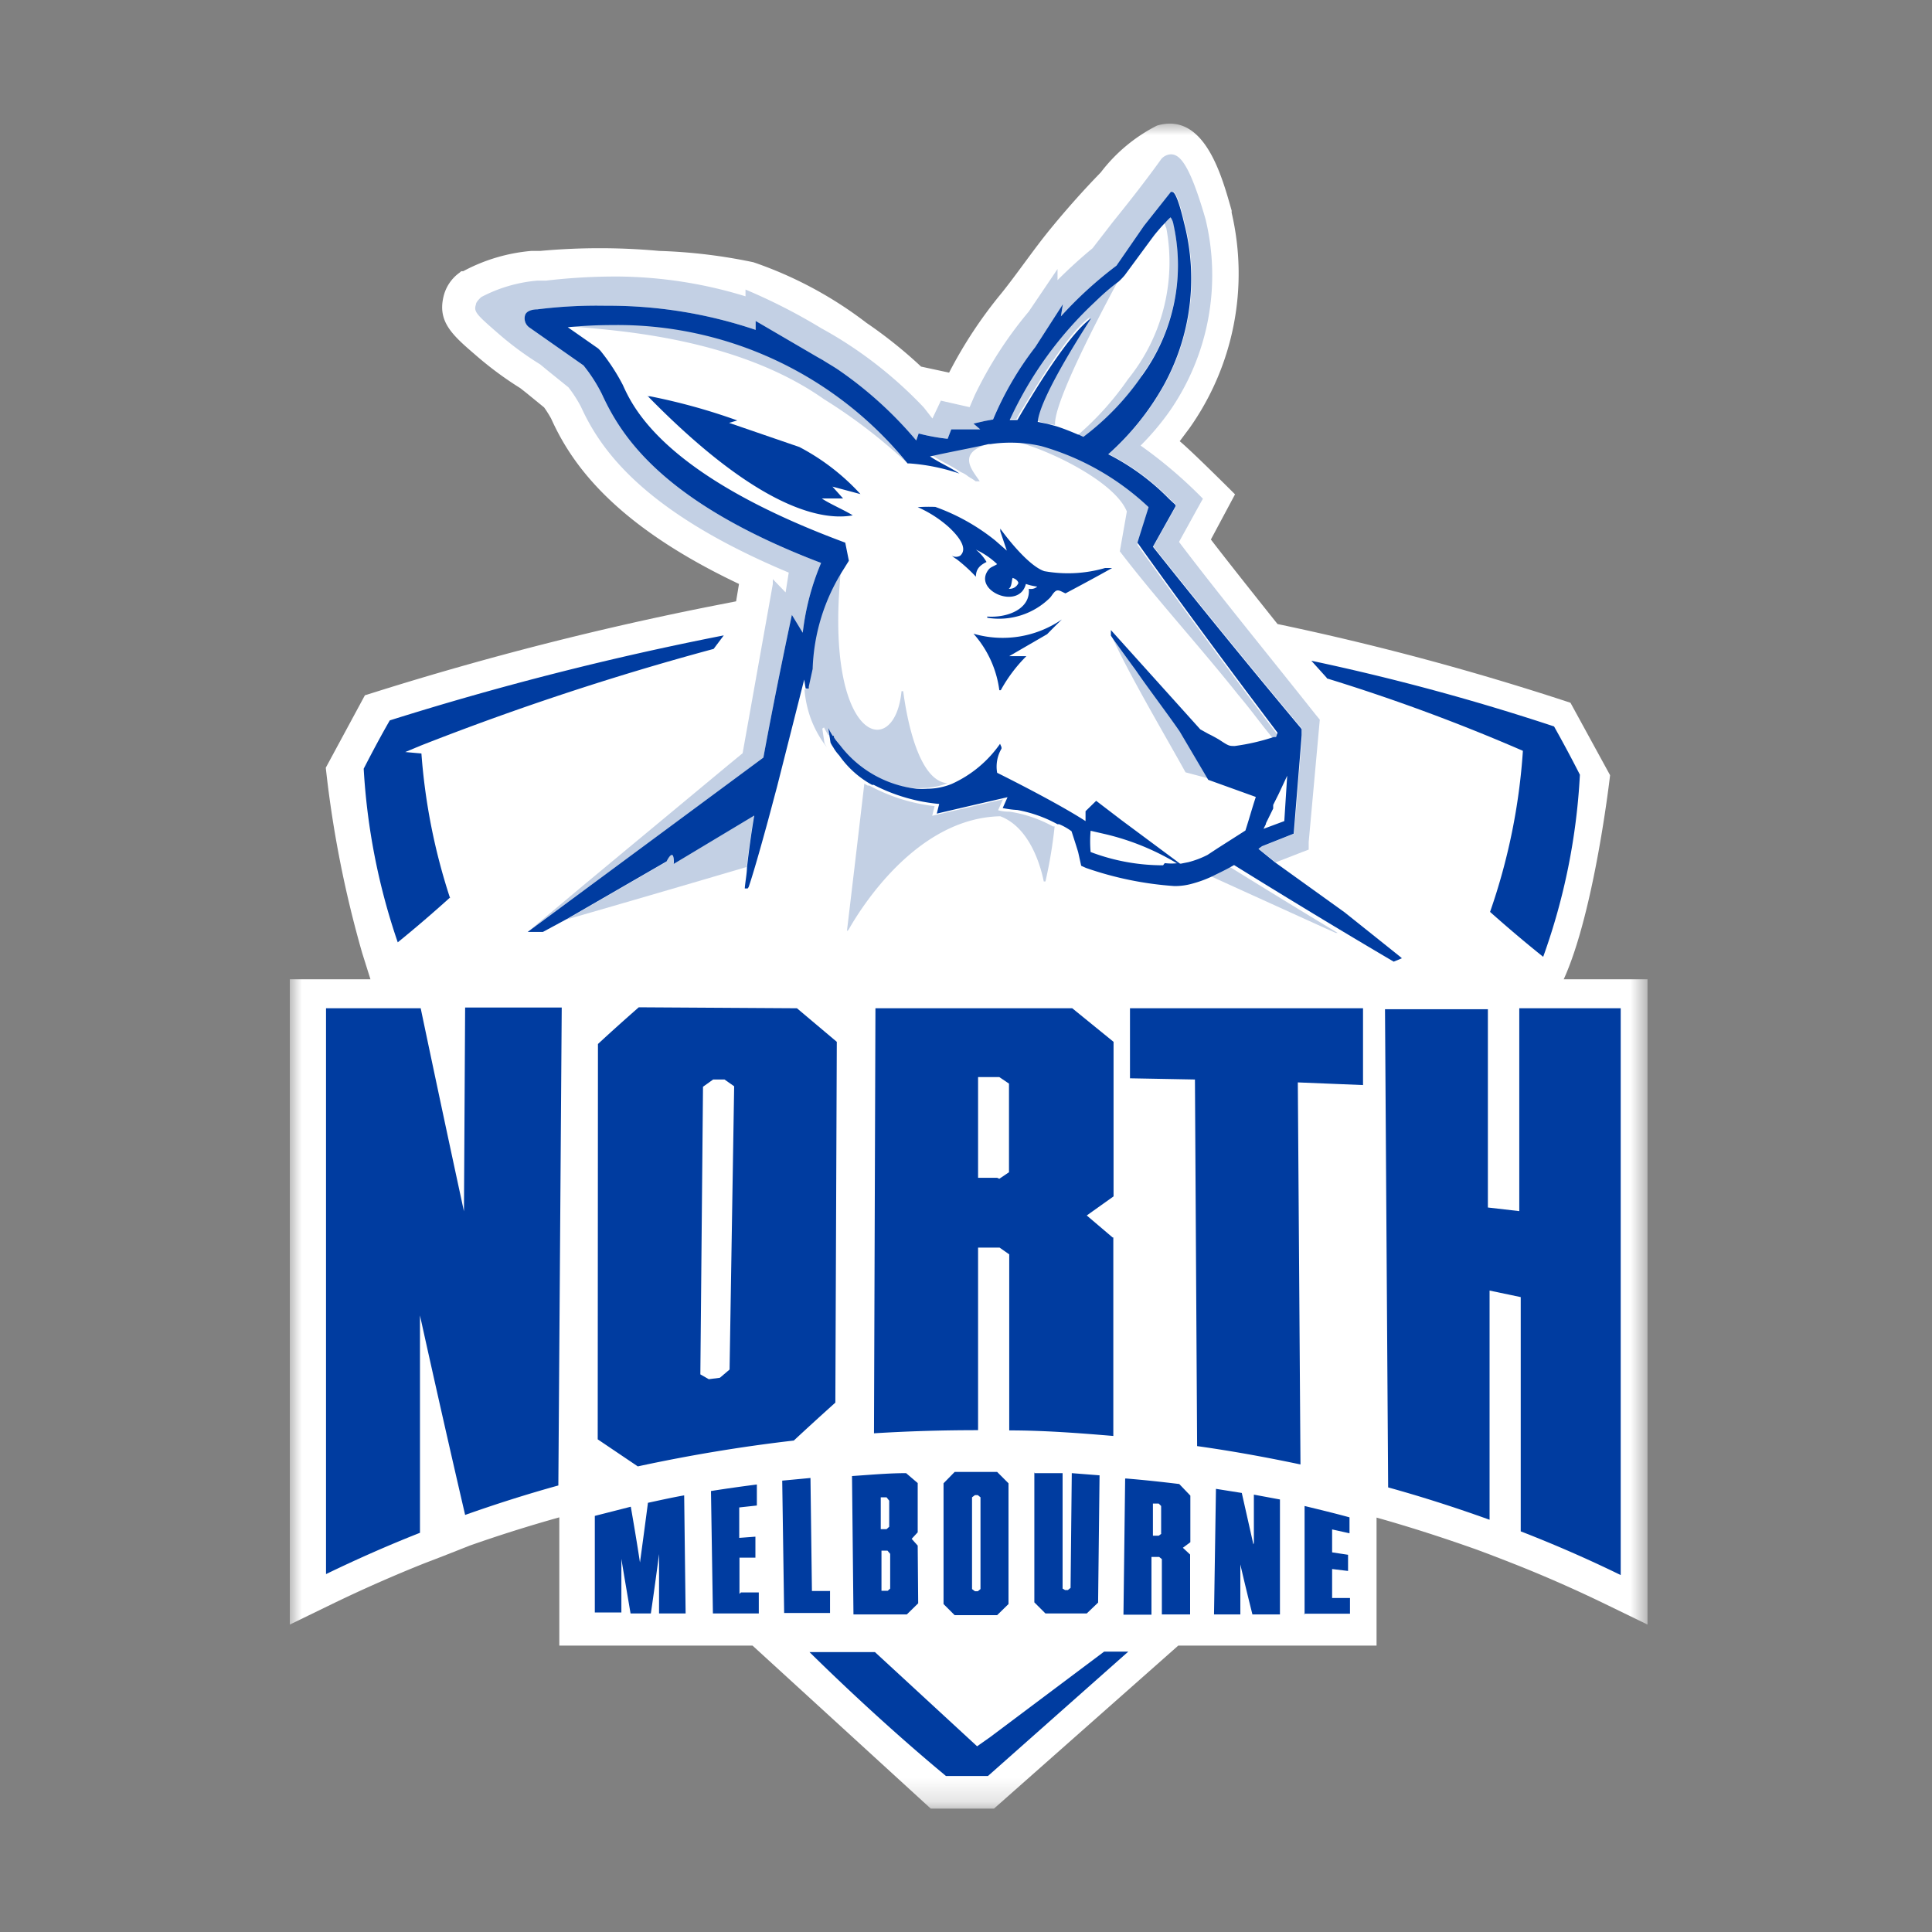
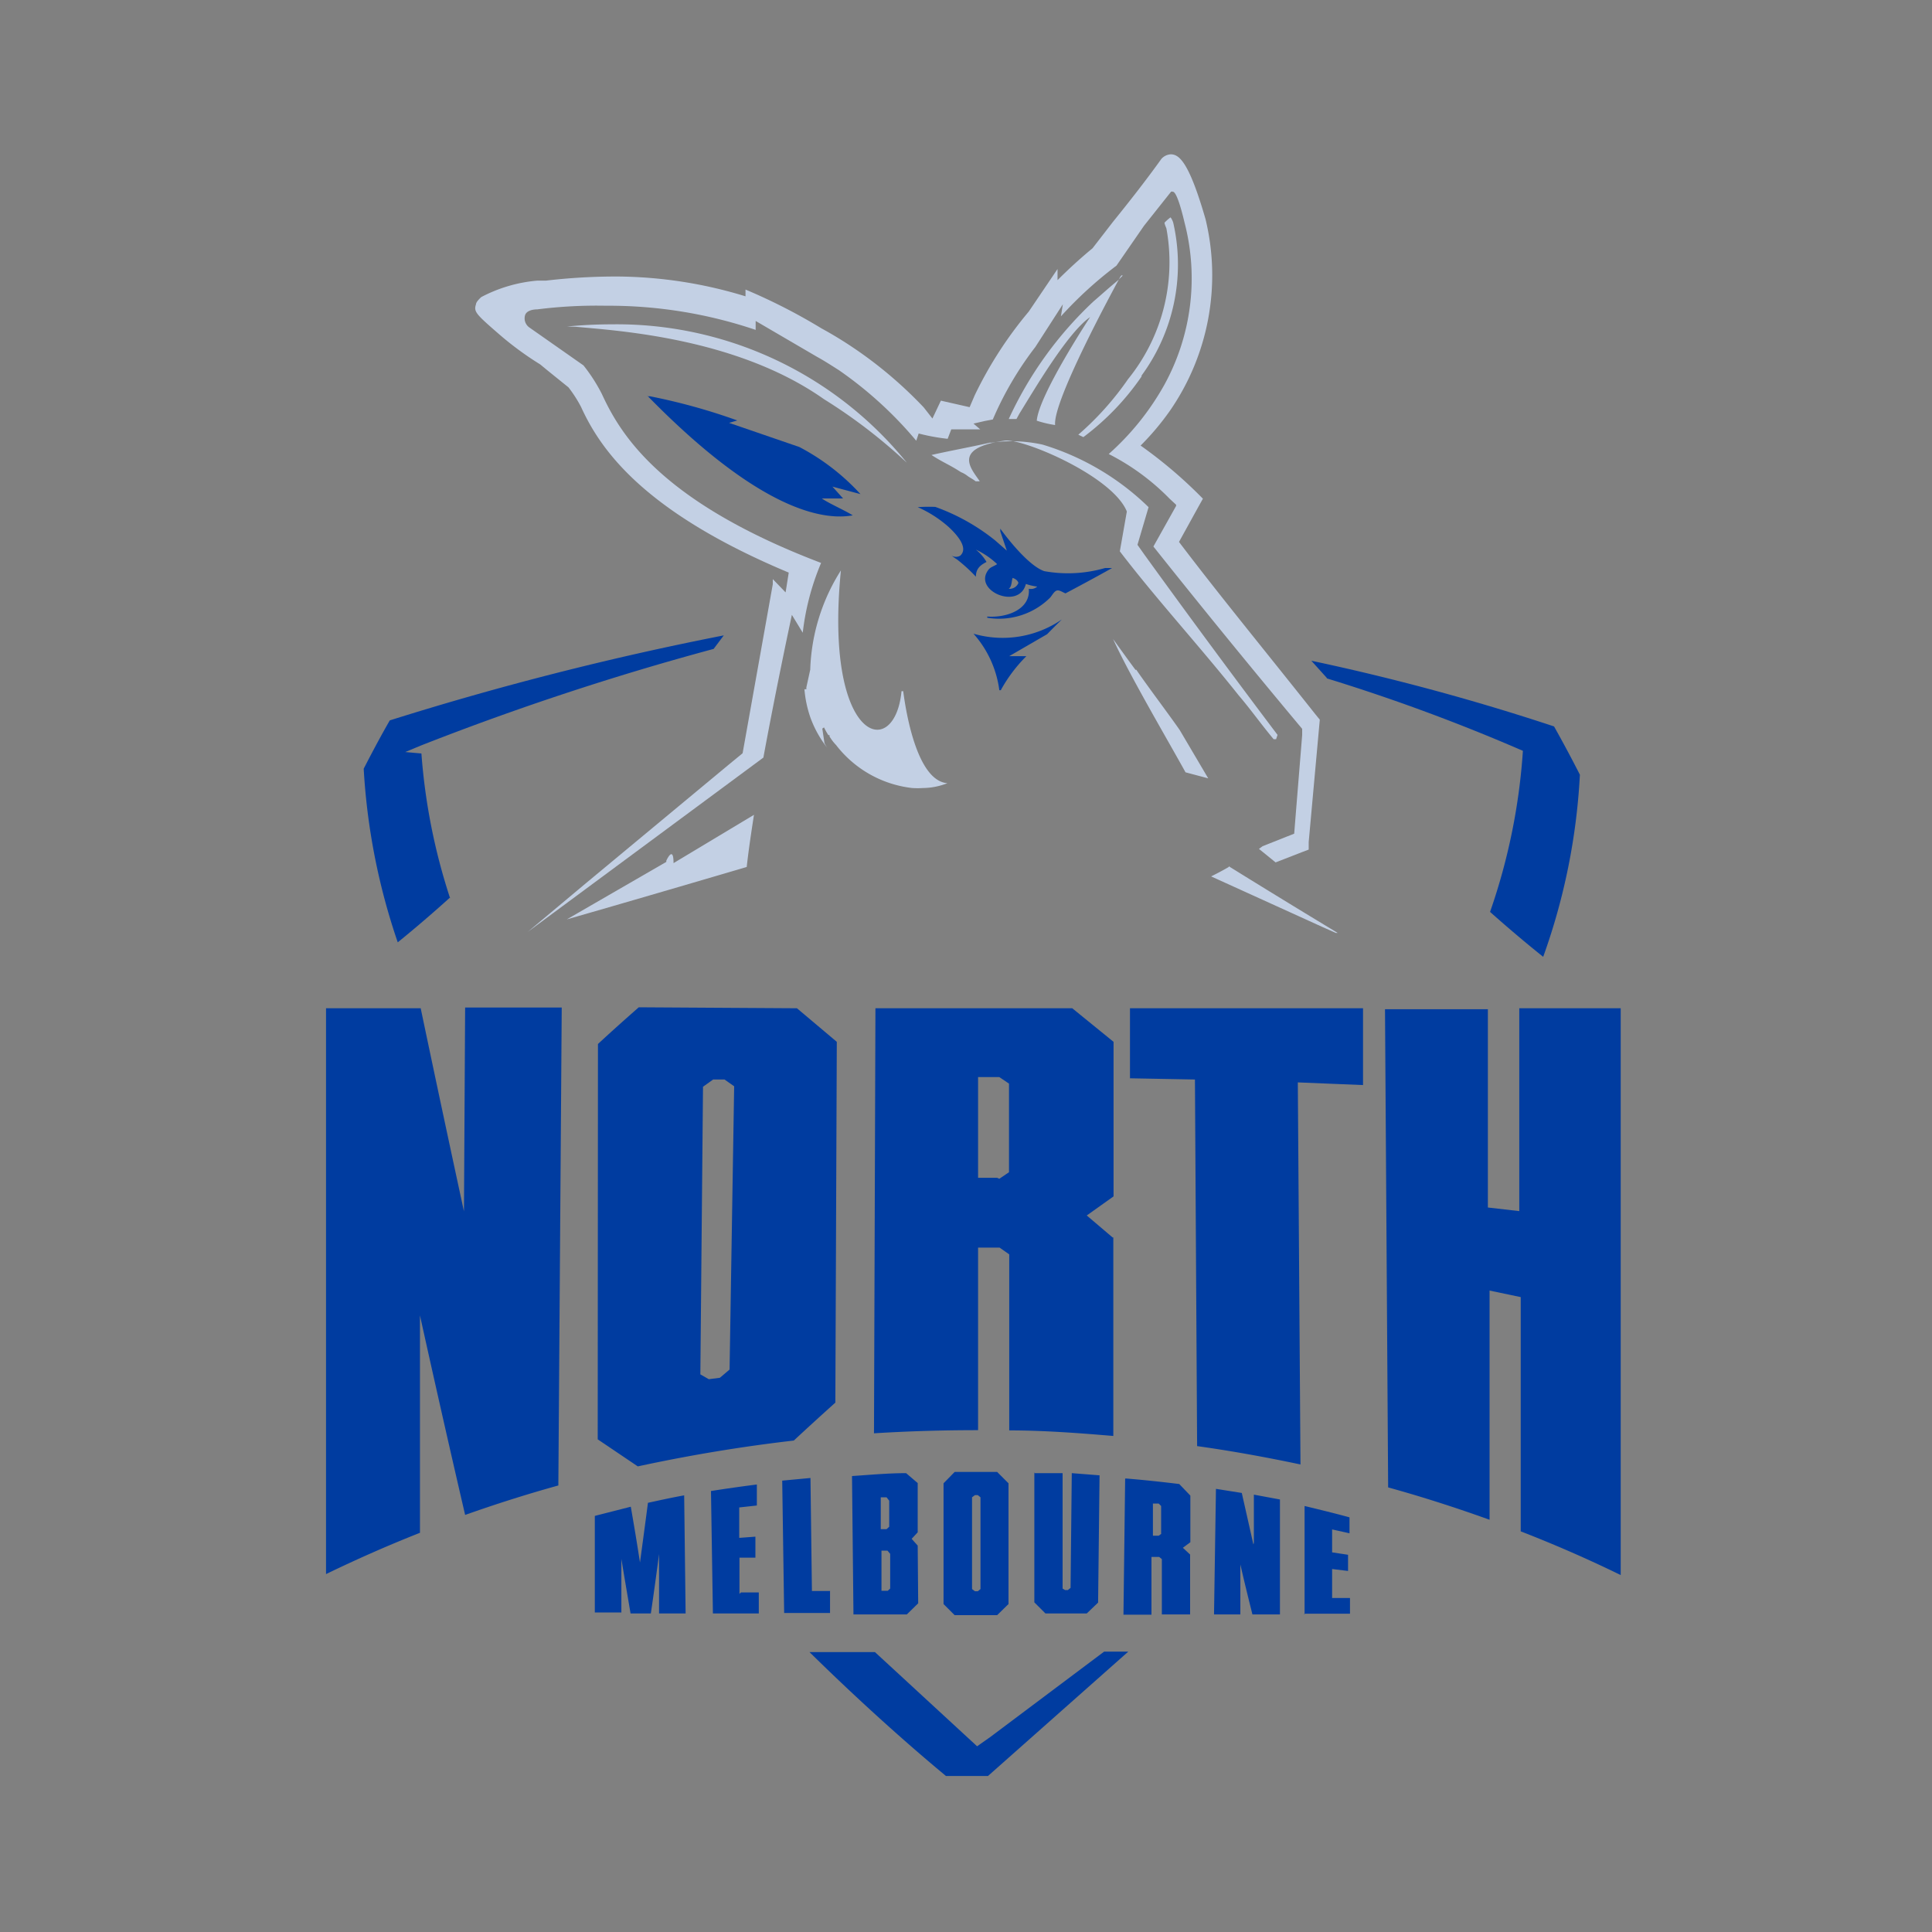
<svg xmlns="http://www.w3.org/2000/svg" id="Layer_1" data-name="Layer 1" viewBox="0 0 80 80">
  <rect x="0" y="0" width="80" height="80" fill="#808080" stroke="none" />
  <defs>
    <style>.cls-1{fill:#fff;}.cls-2{fill:none;}.cls-3{mask:url(#mask);}.cls-4{fill:#c3d0e4;}.cls-5{fill:#003ca0;}</style>
    <mask id="mask" x="12" y="5.1" width="56.24" height="69.83" maskUnits="userSpaceOnUse">
      <g id="b">
-         <path id="a" class="cls-1" d="M12,5.1H68.24V74.93H12Z" />
-       </g>
+         </g>
    </mask>
  </defs>
  <title>north-melbourne-kangaroos</title>
  <path class="cls-2" d="M0,0H80V80H0Z" />
  <g class="cls-3">
-     <path class="cls-1" d="M64.75,40.55c1.28-2.81,1.92-8.45,1.92-8.45l-1.64-3A112.16,112.16,0,0,0,52.9,25.84s-1.91-2.39-2.76-3.5l1-1.87s-1.79-1.79-2.29-2.2l.41-.55A11.08,11.08,0,0,0,51,8.81l0-.09v0c-.39-1.36-1.1-4.11-3.09-3.52a6.77,6.77,0,0,0-2.33,1.94c-.74.76-1.44,1.55-2.11,2.37s-1.32,1.78-2,2.63a18.35,18.35,0,0,0-2.17,3.29l-1.16-.25a18.86,18.86,0,0,0-2.26-1.81,16.42,16.42,0,0,0-4.68-2.51,22.22,22.22,0,0,0-3.9-.47,27.07,27.07,0,0,0-4.93,0h0l-.37,0a7.29,7.29,0,0,0-2.82.84l-.08,0-.07.06a1.7,1.7,0,0,0-.68,1.06c-.21,1,.41,1.55,1.33,2.34a14.49,14.49,0,0,0,1.86,1.38l.23.18.76.62a4.71,4.71,0,0,1,.29.46c.8,1.77,2.48,4.34,7.78,6.85l-.12.72-.92.18a131.79,131.79,0,0,0-14,3.57l-.45.14-1.62,3A45.7,45.7,0,0,0,15,39.47l.34,1.08H12V67.27l1.77-.86q1.88-.91,3.81-1.68l.78-.3h0L19.45,64c1.22-.43,2.46-.82,3.71-1.17v5.31h8l7.38,6.75h2.62l7.63-6.75H57V62.84c1.39.39,2.78.84,4.13,1.32l.59.22.67.26c1.37.53,2.74,1.13,4.06,1.77l1.77.86V40.55Z" />
+     <path class="cls-1" d="M64.75,40.55c1.28-2.81,1.92-8.45,1.92-8.45l-1.64-3A112.16,112.16,0,0,0,52.9,25.84s-1.91-2.39-2.76-3.5l1-1.87s-1.79-1.79-2.29-2.2l.41-.55l0-.09v0c-.39-1.36-1.1-4.11-3.09-3.52a6.77,6.77,0,0,0-2.33,1.94c-.74.76-1.44,1.55-2.11,2.37s-1.32,1.78-2,2.63a18.35,18.35,0,0,0-2.17,3.29l-1.16-.25a18.86,18.86,0,0,0-2.26-1.81,16.42,16.42,0,0,0-4.68-2.51,22.22,22.22,0,0,0-3.9-.47,27.07,27.07,0,0,0-4.93,0h0l-.37,0a7.29,7.29,0,0,0-2.82.84l-.08,0-.07.06a1.7,1.7,0,0,0-.68,1.06c-.21,1,.41,1.55,1.33,2.34a14.49,14.49,0,0,0,1.86,1.38l.23.18.76.62a4.71,4.71,0,0,1,.29.46c.8,1.77,2.48,4.34,7.78,6.85l-.12.72-.92.18a131.79,131.79,0,0,0-14,3.57l-.45.14-1.62,3A45.7,45.7,0,0,0,15,39.47l.34,1.08H12V67.27l1.77-.86q1.88-.91,3.81-1.68l.78-.3h0L19.45,64c1.22-.43,2.46-.82,3.71-1.17v5.31h8l7.38,6.75h2.62l7.63-6.75H57V62.84c1.39.39,2.78.84,4.13,1.32l.59.22.67.26c1.37.53,2.74,1.13,4.06,1.77l1.77.86V40.55Z" />
  </g>
  <path class="cls-4" d="M27.59,35.69l-4.12,2.38c2.51-.72,5-1.45,7.45-2.17.07-.65.18-1.38.3-2.16l-3.33,2c0-.77-.3-.1-.3-.1M47.27,15.55a7.77,7.77,0,0,0,1.32-6.29v0A.67.67,0,0,0,48.47,9a1.94,1.94,0,0,0-.25.22c0,.07.08.23.08.25v0a7.7,7.7,0,0,1-1.59,6.23A12.27,12.27,0,0,1,44.65,18l.21.1a10.64,10.64,0,0,0,2.41-2.51m-.9,7.24c1.53,2,3.28,3.9,4.91,5.95.52.61.94,1.21,1.46,1.83l.1,0,.06-.18q-2.8-3.71-5.51-7.46l-.29-.41L47.56,21a10.73,10.73,0,0,0-4.39-2.59,6.12,6.12,0,0,0-1.28-.14h0a5.55,5.55,0,0,0-.82.06h0l-.08,0c-.74.17-1.68.34-2.42.51.51.33.71.38,1.22.71h0a1.11,1.11,0,0,1,.29.17c.15.1.19.11.32.21l.17,0c-.33-.5-1.18-1.36,1-1.68h0c.67-.15,4.49,1.44,5.09,2.93ZM23.83,13.53c1.67.16,6.66.44,10.29,3a22.07,22.07,0,0,1,3.43,2.63h0a15.45,15.45,0,0,0-12.24-5.73q-.9,0-1.83.09ZM34.12,30.12a3.3,3.3,0,0,0,.18.32l.05,0,0,.06.08.12a1.87,1.87,0,0,0,.19.23h0a4.64,4.64,0,0,0,3.15,1.78,3.55,3.55,0,0,0,.46,0,2.8,2.8,0,0,0,1-.2c-1.21-.09-1.69-2.73-1.83-3.81l-.07,0c-.28,2.93-3.22,2.14-2.51-5a8.13,8.13,0,0,0-1.27,4.11h0l-.16.73s0,.05,0,.08h-.08a4.74,4.74,0,0,0,.25,1.18,4.51,4.51,0,0,0,.69,1.24,1.34,1.34,0,0,1-.11-.19l-.09-.6ZM46.49,11.41l-.21.21c-.32.26-.64.55-1,.86a15.57,15.57,0,0,0-3.51,4.87h.32l.12-.22c.62-1,2-3.36,2.93-4,0,0-2.12,3.21-2.21,4.29h0a4.68,4.68,0,0,0,.76.18c-.1-1,2.42-5.62,2.7-6.14l.05-.06m4.44,24.5c-.24.14-.49.27-.73.39l4.6,2.09.56.25.08,0q-2.27-1.37-4.51-2.76m-3.86-8.13h0c-.32-.43-.62-.85-.93-1.28.67,1.48,2.25,4.16,3,5.52l.94.25-1.18-2c-.45-.65-1.38-1.88-1.8-2.5" />
  <path class="cls-4" d="M54.19,34.87l0,.31-.29.11-1.08.42-.69-.56.15-.11,1.31-.52h0v0c.1-1.26.21-2.6.33-4.08l0-.26,0,0q-3.12-3.73-6.16-7.55l.94-1.68,0-.05-.27-.25a9.57,9.57,0,0,0-2.52-1.85,11,11,0,0,0,2.3-2.86,9.15,9.15,0,0,0,.84-6.72c-.19-.81-.37-1.3-.49-1.28a.08.08,0,0,0-.07,0L47.37,9.35,46.23,11a16.45,16.45,0,0,0-2.3,2.1l.08-.5-1.14,1.77a13.77,13.77,0,0,0-1.76,3l-.32.06h0l-.48.11.28.24-1.2,0-.15.39a8.28,8.28,0,0,1-1.2-.22l-.1.3a16.21,16.21,0,0,0-3.2-2.92c-.3-.19-.59-.38-.9-.55l-2.55-1.49,0,.37a19,19,0,0,0-6.2-1,19.6,19.6,0,0,0-2.84.15c-.2,0-.46.06-.51.25a.46.46,0,0,0,.18.5l2.24,1.57a6.93,6.93,0,0,1,.76,1.18c.78,1.7,2.46,4.48,9.08,7a10.46,10.46,0,0,0-.76,2.89l-.45-.74s-.62,2.87-1.18,5.91l-9.76,7.22,2.39-2,5.95-4.94.56-.46,1.25-7,0-.21.53.55.13-.82c-6.07-2.54-7.81-5.13-8.6-6.86a5.4,5.4,0,0,0-.52-.81l-.88-.71-.29-.24a13.1,13.1,0,0,1-1.76-1.3c-.91-.79-1-.89-.9-1.19,0-.11.22-.3.22-.3a6.08,6.08,0,0,1,2.32-.68l.36,0a24.86,24.86,0,0,1,3-.17,18.44,18.44,0,0,1,5.26.82l0-.28a23.89,23.89,0,0,1,3.15,1.61c.46.25.9.52,1.33.81a17.41,17.41,0,0,1,2.9,2.46l.36.46.35-.74,1.19.27.21-.49a16.47,16.47,0,0,1,2.24-3.47l1.19-1.76,0,.46c.46-.46.94-.9,1.45-1.32l.85-1.1c.68-.84,1.37-1.72,2-2.6a.56.56,0,0,1,.39-.19c.35,0,.76.33,1.44,2.69v0A9.87,9.87,0,0,1,48.45,17a10.81,10.81,0,0,1-1.22,1.45,18.87,18.87,0,0,1,2.58,2.2l-.19.34-.8,1.45c1.62,2.14,3.54,4.48,5.65,7.14l.18.22Z" />
-   <path class="cls-4" d="M35.13,38.51c.49-.87,2.81-4.64,6.29-4.71,1.26.48,1.69,2.15,1.8,2.7h.07a19.42,19.42,0,0,0,.38-2.28l-.07,0a5.43,5.43,0,0,0-1.79-.61c-.3,0-.48-.06-.48-.06v0l.2-.45-1.3.3-1.63.38.1-.4A7.36,7.36,0,0,1,36,32.53h0l-.07,0h0l-.14-.08q-.35,3-.72,6.1Z" />
  <path class="cls-5" d="M26.83,62.23c-.11.84-.22,1.66-.33,2.47-.12-.79-.25-1.56-.38-2.31l-1.49.38v4h1.1V64.55c.12.74.25,1.49.38,2.26h.84c.12-.81.23-1.62.34-2.46l0,2.46h1.1l-.06-4.89c-.51.09-1,.2-1.51.31M30.62,66l0-1.5.66,0v-.87l-.67.05V62.42l.73-.08v-.87c-.63.08-1.27.17-1.9.27l.08,5.07h1.9v-.87h-.74m3.68-.06h-.74l-.06-4.68-1.17.11.08,5.48h1.9v-.92m2.44,0H36.5l0-1.66h.25l.11.13v1.44l-.11.1M36.47,62h.24l.11.14v1.08l-.11.1h-.24V62M38,61.41,37.52,61c-.75,0-1.49.07-2.24.12l.06,5.73h2.21l.47-.46L38,64l-.25-.28.25-.27v-2m2.6,4.35-.11.09h-.12l-.12-.09V62l.12-.09h.12l.11.09v3.79m-1.07-4.84-.46.47v5l.46.46h1.76l.47-.46v-5l-.47-.47c-.59,0-1.18,0-1.78,0m3.32,0,0,5.4.46.46H45l.47-.45.06-5.27L44.38,61l-.05,4.75-.11.09H44.1L44,65.78,44,61l-1.18,0m5.27,2.51-.11.08-.24,0,0-1.33.24,0,.1.1v1.15m-1.49-2.28-.07,5.63h1.16l0-2.39H48l.11.09,0,2.29h1.17l0-2.48-.3-.28.31-.23,0-1.93-.46-.48c-.74-.09-1.48-.17-2.22-.23m5.29,2.73-.48-2.13-1.07-.17-.08,5.2h1.09l0-2.07c.16.7.33,1.39.5,2.07H53L53,62.09l-1.08-.2,0,2M54,66.82h1.9v-.65l-.74,0v-1.2l.66.08v-.67l-.66-.1v-.95l.72.16v-.66c-.62-.17-1.24-.32-1.86-.47l0,4.5M43.94,25.67a4.32,4.32,0,0,1-3.63.57l0,0a4.37,4.37,0,0,1,1.07,2.34h.06a6.19,6.19,0,0,1,1.06-1.41h-.71l1.57-.91c.28-.29.51-.51.61-.61Zm11,2.42a77.78,77.78,0,0,1,8.12,3,25.32,25.32,0,0,1-1.36,6.67c.72.64,1.45,1.26,2.2,1.86a26.26,26.26,0,0,0,1.52-7.54c-.34-.67-.7-1.34-1.07-2a94,94,0,0,0-10.05-2.72l.64.71Z" />
-   <path class="cls-5" d="M48.16,35.83a8.42,8.42,0,0,1-3-.55,5.13,5.13,0,0,1,0-.88h0l.65.15a10.33,10.33,0,0,1,2.91,1.19l.07,0a2.33,2.33,0,0,1-.56,0Zm4.26-1.74.3-.61,0-.07,0-.08.23-.46.35-.75L53.18,34l-.86.32.1-.2ZM44.65,18c-.3-.13-.6-.25-.91-.35l-.37-.1-.4-.08c.09-1.08,2.21-4.28,2.21-4.29-.91.64-2.31,2.95-2.93,4l-.12.21h-.32a15.57,15.57,0,0,1,3.51-4.87c.32-.31.64-.6,1-.86a3.07,3.07,0,0,0,.25-.26l1.12-1.52.12-.16c.14-.17.3-.36.45-.51A1.94,1.94,0,0,1,48.47,9a.67.67,0,0,1,.12.29v0a7.77,7.77,0,0,1-1.32,6.29,10.84,10.84,0,0,1-2.41,2.51l-.21-.1ZM31,36.73c.15-.43.43-1.4.68-2.31.16-.57.32-1.19.49-1.82l1.13-4.46.06.37h.13v-.08l.16-.73h0a8.13,8.13,0,0,1,1.27-4.11l.23-.37v0L35,22.47l0,0c-7.51-2.78-8.79-5.6-9.21-6.53a8.38,8.38,0,0,0-.93-1.42l-.09-.09-.93-.65-.33-.23q.93-.09,1.83-.09a15.45,15.45,0,0,1,12.24,5.73h.09a8.29,8.29,0,0,1,2.06.42h0c-.51-.33-.71-.38-1.22-.71.74-.17,1.69-.34,2.42-.51l.08,0h0a5.55,5.55,0,0,1,.82-.06h0a5.7,5.7,0,0,1,1.28.14A10.73,10.73,0,0,1,47.56,21l-.46,1.47.29.41c1.63,2.27,3.43,4.71,5.51,7.46l-.06.18-.1,0a8.87,8.87,0,0,1-1.61.37h0c-.24,0-.25,0-.66-.27-.14-.08-.28-.16-.43-.23l-.34-.19L46,26.09l0,.23.12.18c.31.43.61.85.93,1.28h0c.42.62,1.35,1.85,1.8,2.51l1.18,2L52,33c-.17.52-.26.86-.43,1.39l-1.16.74L50,35.4a3.79,3.79,0,0,1-.79.3l-.3.06-.05,0-2.41-1.79-.89-.68-.17-.13-.44.43c0,.12,0,.23,0,.35h0V34c-1.25-.81-3.66-2-3.66-2a1.47,1.47,0,0,1,.18-1l0-.06-.06-.14a4.89,4.89,0,0,1-2,1.66,2.71,2.71,0,0,1-1,.2,3.55,3.55,0,0,1-.46,0,4.64,4.64,0,0,1-3.15-1.78h0l-.19-.23-.08-.12,0-.06-.05,0a3.3,3.3,0,0,1-.18-.32l0,0,.09.6a1.34,1.34,0,0,0,.11.19,1.79,1.79,0,0,0,.25.34,4,4,0,0,0,1.22,1.14l.14.08h0l.07,0h0a7.36,7.36,0,0,0,2.71.79l-.1.4,1.63-.38,1.3-.3-.2.45v0a4.07,4.07,0,0,0,.61.08,5.57,5.57,0,0,1,1.66.59l.07,0a2.44,2.44,0,0,1,.51.29c.13.4.28.87.28.89l.12.54.2.09a14,14,0,0,0,3.66.75,2.64,2.64,0,0,0,.74-.1,4.87,4.87,0,0,0,1-.39c.23-.11.47-.23.73-.38,2.19,1.36,4.4,2.7,6.61,4l0,0,.34-.14-.08-.07-2.29-1.83L52.8,35.71l-.69-.56.15-.11,1.31-.52,0,0v0c.1-1.25.21-2.59.33-4.08l0-.25,0,0q-3.12-3.73-6.16-7.55l.94-1.68,0-.05-.27-.25a9.57,9.57,0,0,0-2.52-1.85,11,11,0,0,0,2.3-2.86,9.15,9.15,0,0,0,.84-6.72c-.19-.81-.37-1.3-.49-1.28a.06.06,0,0,0-.06,0L47.37,9.35,46.23,11a16.45,16.45,0,0,0-2.3,2.1l.08-.5-1.14,1.77a13.36,13.36,0,0,0-1.75,3l-.33.06h0l-.48.11.28.24-1.2,0-.15.39a8.28,8.28,0,0,1-1.2-.22l-.1.29a16.22,16.22,0,0,0-3.2-2.91c-.22-.15-.45-.28-.67-.42h0l-.23-.13-2.55-1.49,0,.37a19,19,0,0,0-6.2-1,19.6,19.6,0,0,0-2.84.15c-.2,0-.46.06-.51.25a.46.46,0,0,0,.18.5l2.24,1.57a6.55,6.55,0,0,1,.76,1.18c.78,1.7,2.46,4.48,9.08,7a10.46,10.46,0,0,0-.76,2.89l-.45-.74s-.62,2.87-1.18,5.91l-9.76,7.22h.63l1-.54,4.12-2.38s.32-.67.3.1l3.33-2q-.18,1.08-.3,2.16c0,.23-.08.65-.09.86l.12,0Z" />
  <path class="cls-5" d="M42.17,24.14a.39.39,0,0,1-.4.24c.13-.09.11-.3.16-.45C42.15,24,42.17,24.14,42.17,24.14ZM41.42,22l.27.8-.48-.42a8.54,8.54,0,0,0-2.48-1.39A6.92,6.92,0,0,0,38,21a4.9,4.9,0,0,1,1.28.82c.27.25.86.85.48,1.19a.35.35,0,0,1-.35,0l0,0a1.59,1.59,0,0,0,.21.15,6.75,6.75,0,0,1,.79.72c0-.33.18-.48.44-.61a1.82,1.82,0,0,0-.44-.51,3.28,3.28,0,0,1,.88.6c-.16.1-.27.12-.35.22-.7.87,1.26,1.71,1.54.6a2.31,2.31,0,0,0,.47.11.4.4,0,0,1-.35.09c.08.83-.87,1.21-1.72,1.15l0,.05a3,3,0,0,0,2.59-.82c.08-.08.16-.25.27-.3s.25.06.38.11c.3-.16,1.28-.68,1.93-1.05l-.29,0a5.51,5.51,0,0,1-2.52.13c-.7-.24-1.67-1.55-1.82-1.76ZM19.27,50.43q-.94-4.34-1.85-8.68H13.5V65.18c1.28-.62,2.57-1.19,3.89-1.71l0-9c.63,2.85,1.25,5.59,1.87,8.26,1.27-.45,2.56-.86,3.86-1.22l.14-19.79h-4l-.05,8.68m11,6.31-.4.34-.46.06L29,56.91,29.11,45l.42-.3H30l.4.28Zm-3.76-15c-.57.5-1.13,1-1.69,1.52L24.75,59.6l1.66,1.12c2.13-.46,4.29-.82,6.46-1.07.57-.53,1.15-1.06,1.72-1.57l.06-14.94L33,41.75Zm14.84,7.06H40.5V44.6h.88l.4.27v3.67l-.4.27m4.69,2.43L45,50.33l1.11-.79,0-6.4-1.71-1.39H36.25l-.06,17.6c1.44-.09,2.87-.13,4.31-.13V51.66h.89l.4.28v7.29c1.44,0,2.88.11,4.31.23l0-8.22m.69-9.49,0,2.9,2.69.05.09,15.18c1.43.2,2.86.46,4.28.76l-.11-15.82,2.7.11,0-3.18Zm16.12,0,0,8.4L61.61,50l0-8.21H57.35l.13,19.8c1.41.39,2.81.84,4.2,1.34l0-9.49,1.29.27,0,9.7c1.39.54,2.77,1.14,4.14,1.81V41.75ZM18.64,37.2a25.08,25.08,0,0,1-1.19-6l-.67-.06.65-.27a115.1,115.1,0,0,1,12.12-4l.42-.56a128,128,0,0,0-13.83,3.52c-.38.66-.73,1.32-1.08,2a26.81,26.81,0,0,0,1.41,7.19c.74-.6,1.46-1.22,2.17-1.86m8.17-20.77c4.72,4.83,7.34,5.16,8.5,4.95-.29-.19-1-.5-1.28-.7h.88l-.44-.49,1.16.31a9.22,9.22,0,0,0-2.53-1.95l-2.91-1,.34-.1a25.07,25.07,0,0,0-3.61-1l-.11,0ZM41,71.93l-.54.38-4.23-3.9H33.52c3.11,3.06,5.5,5,5.65,5.13h1.74l5.81-5.15h-1Z" />
</svg>